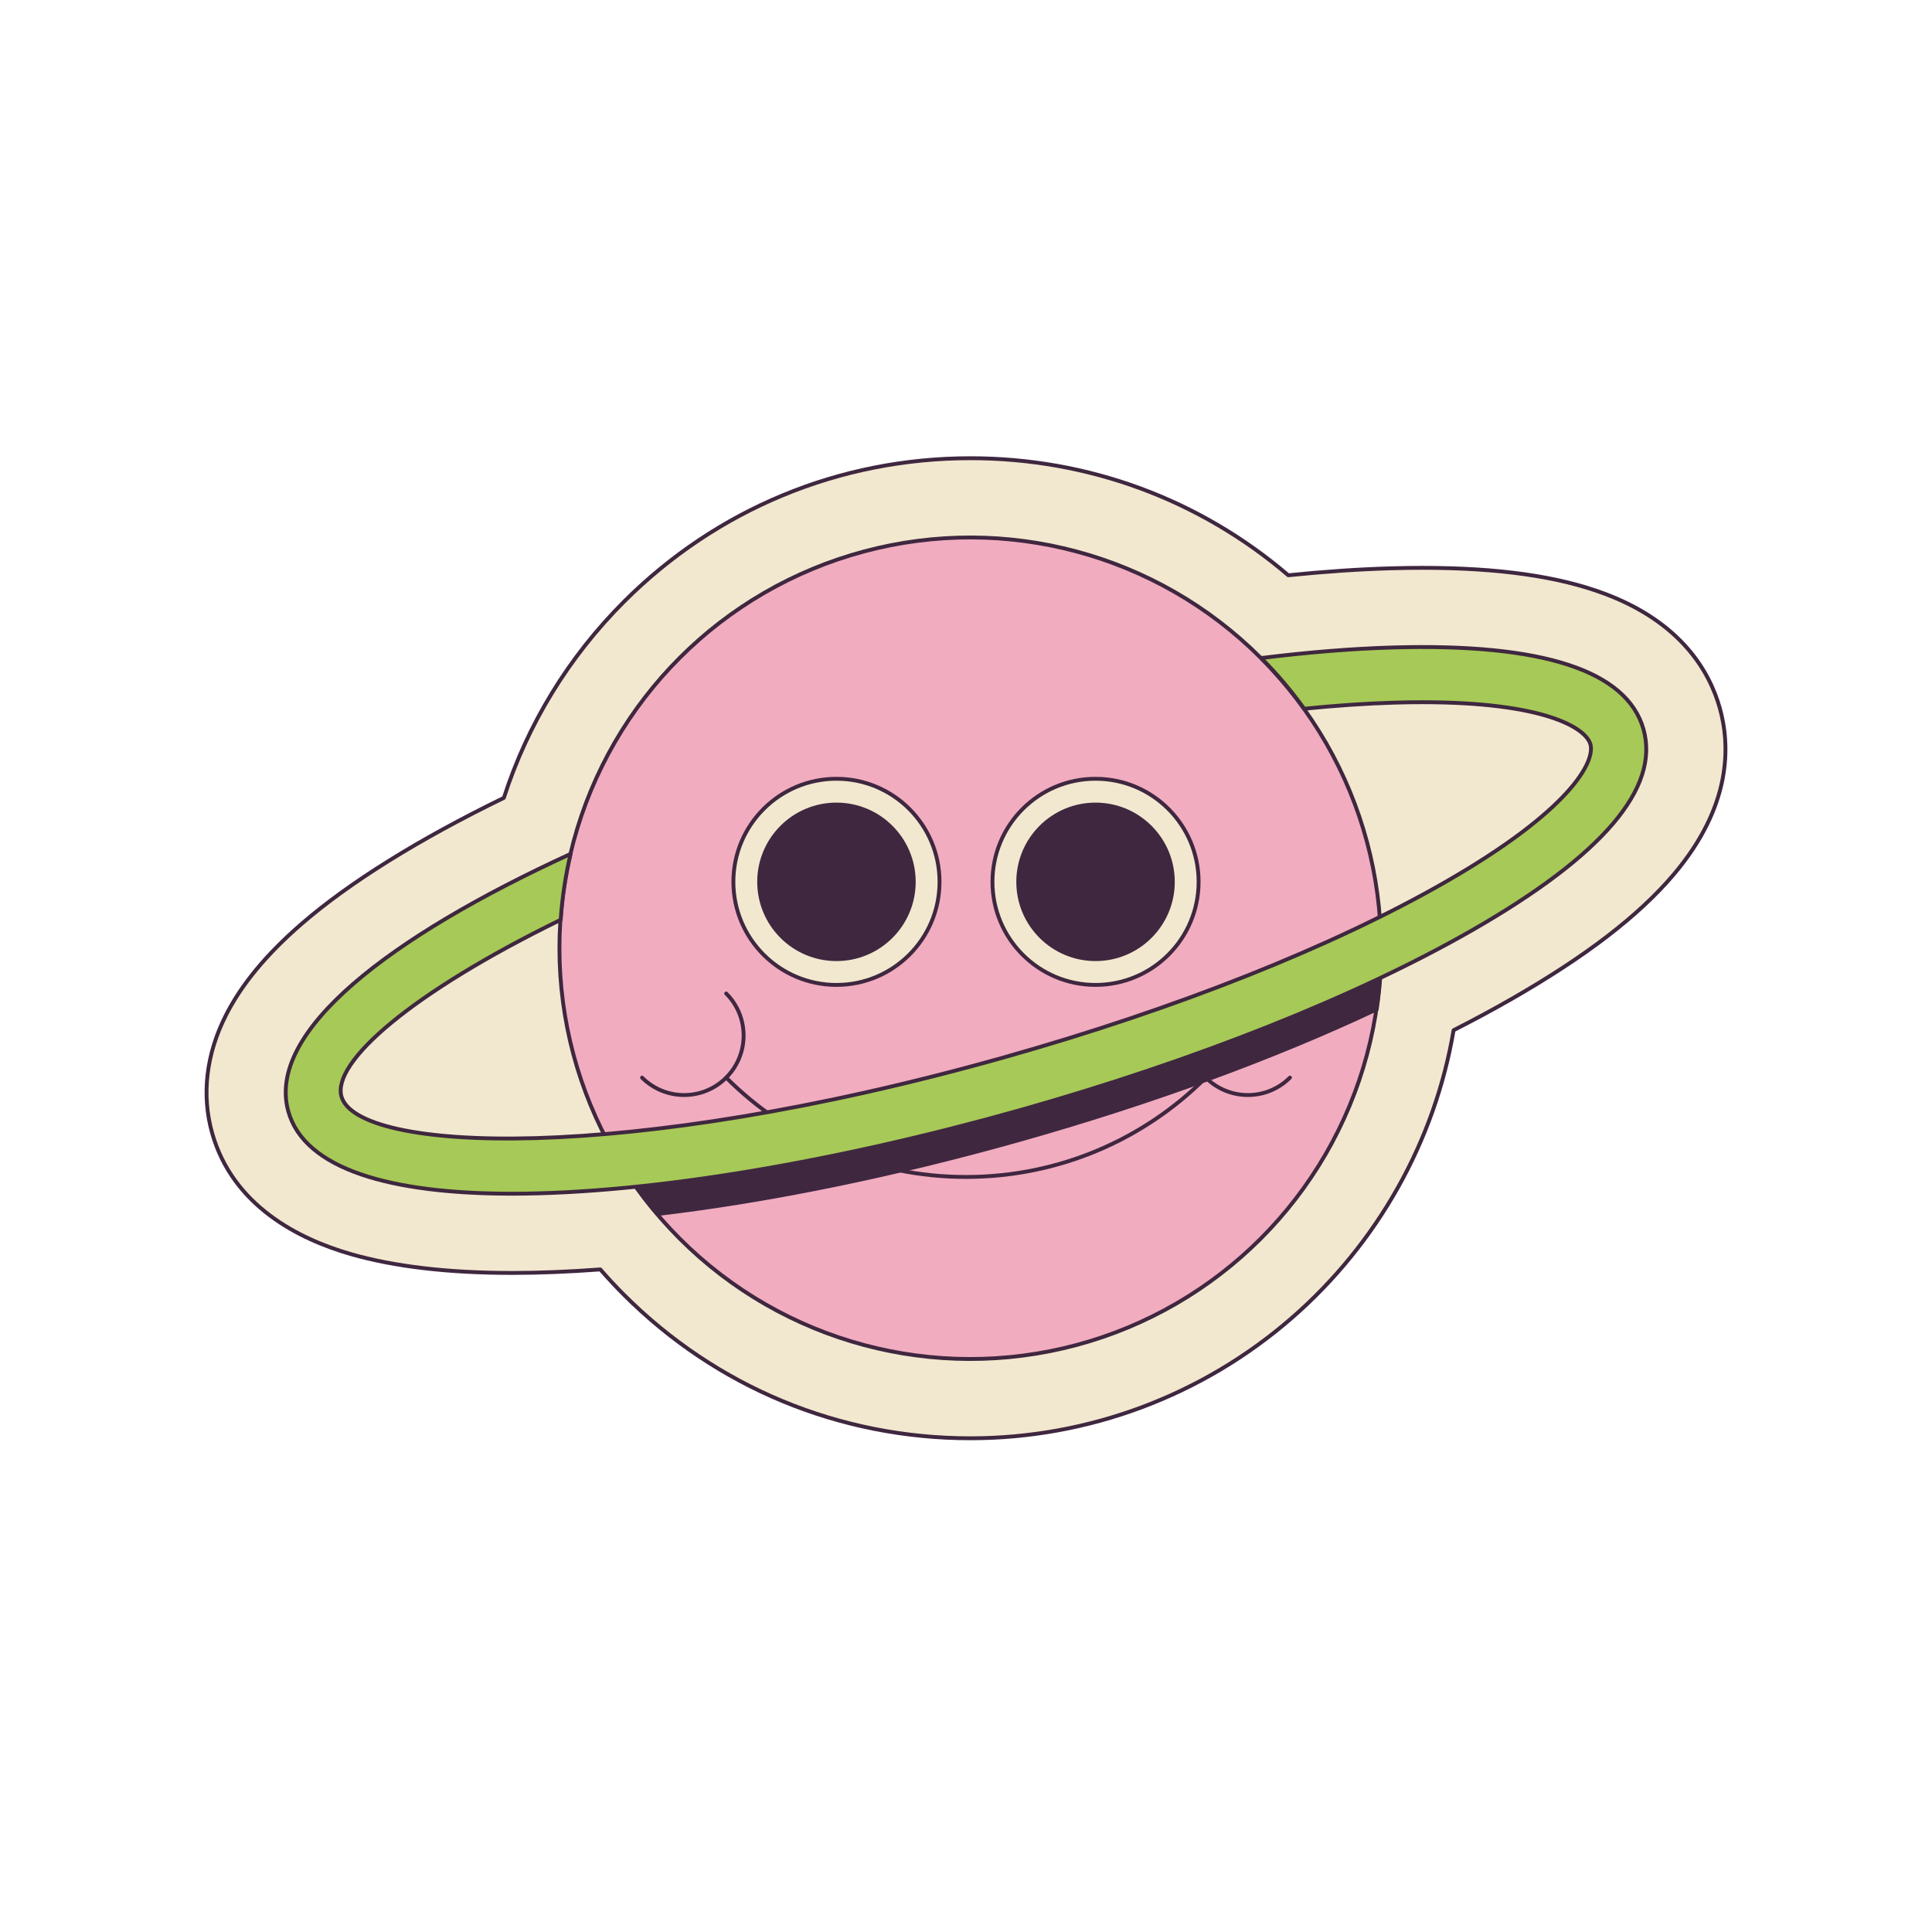
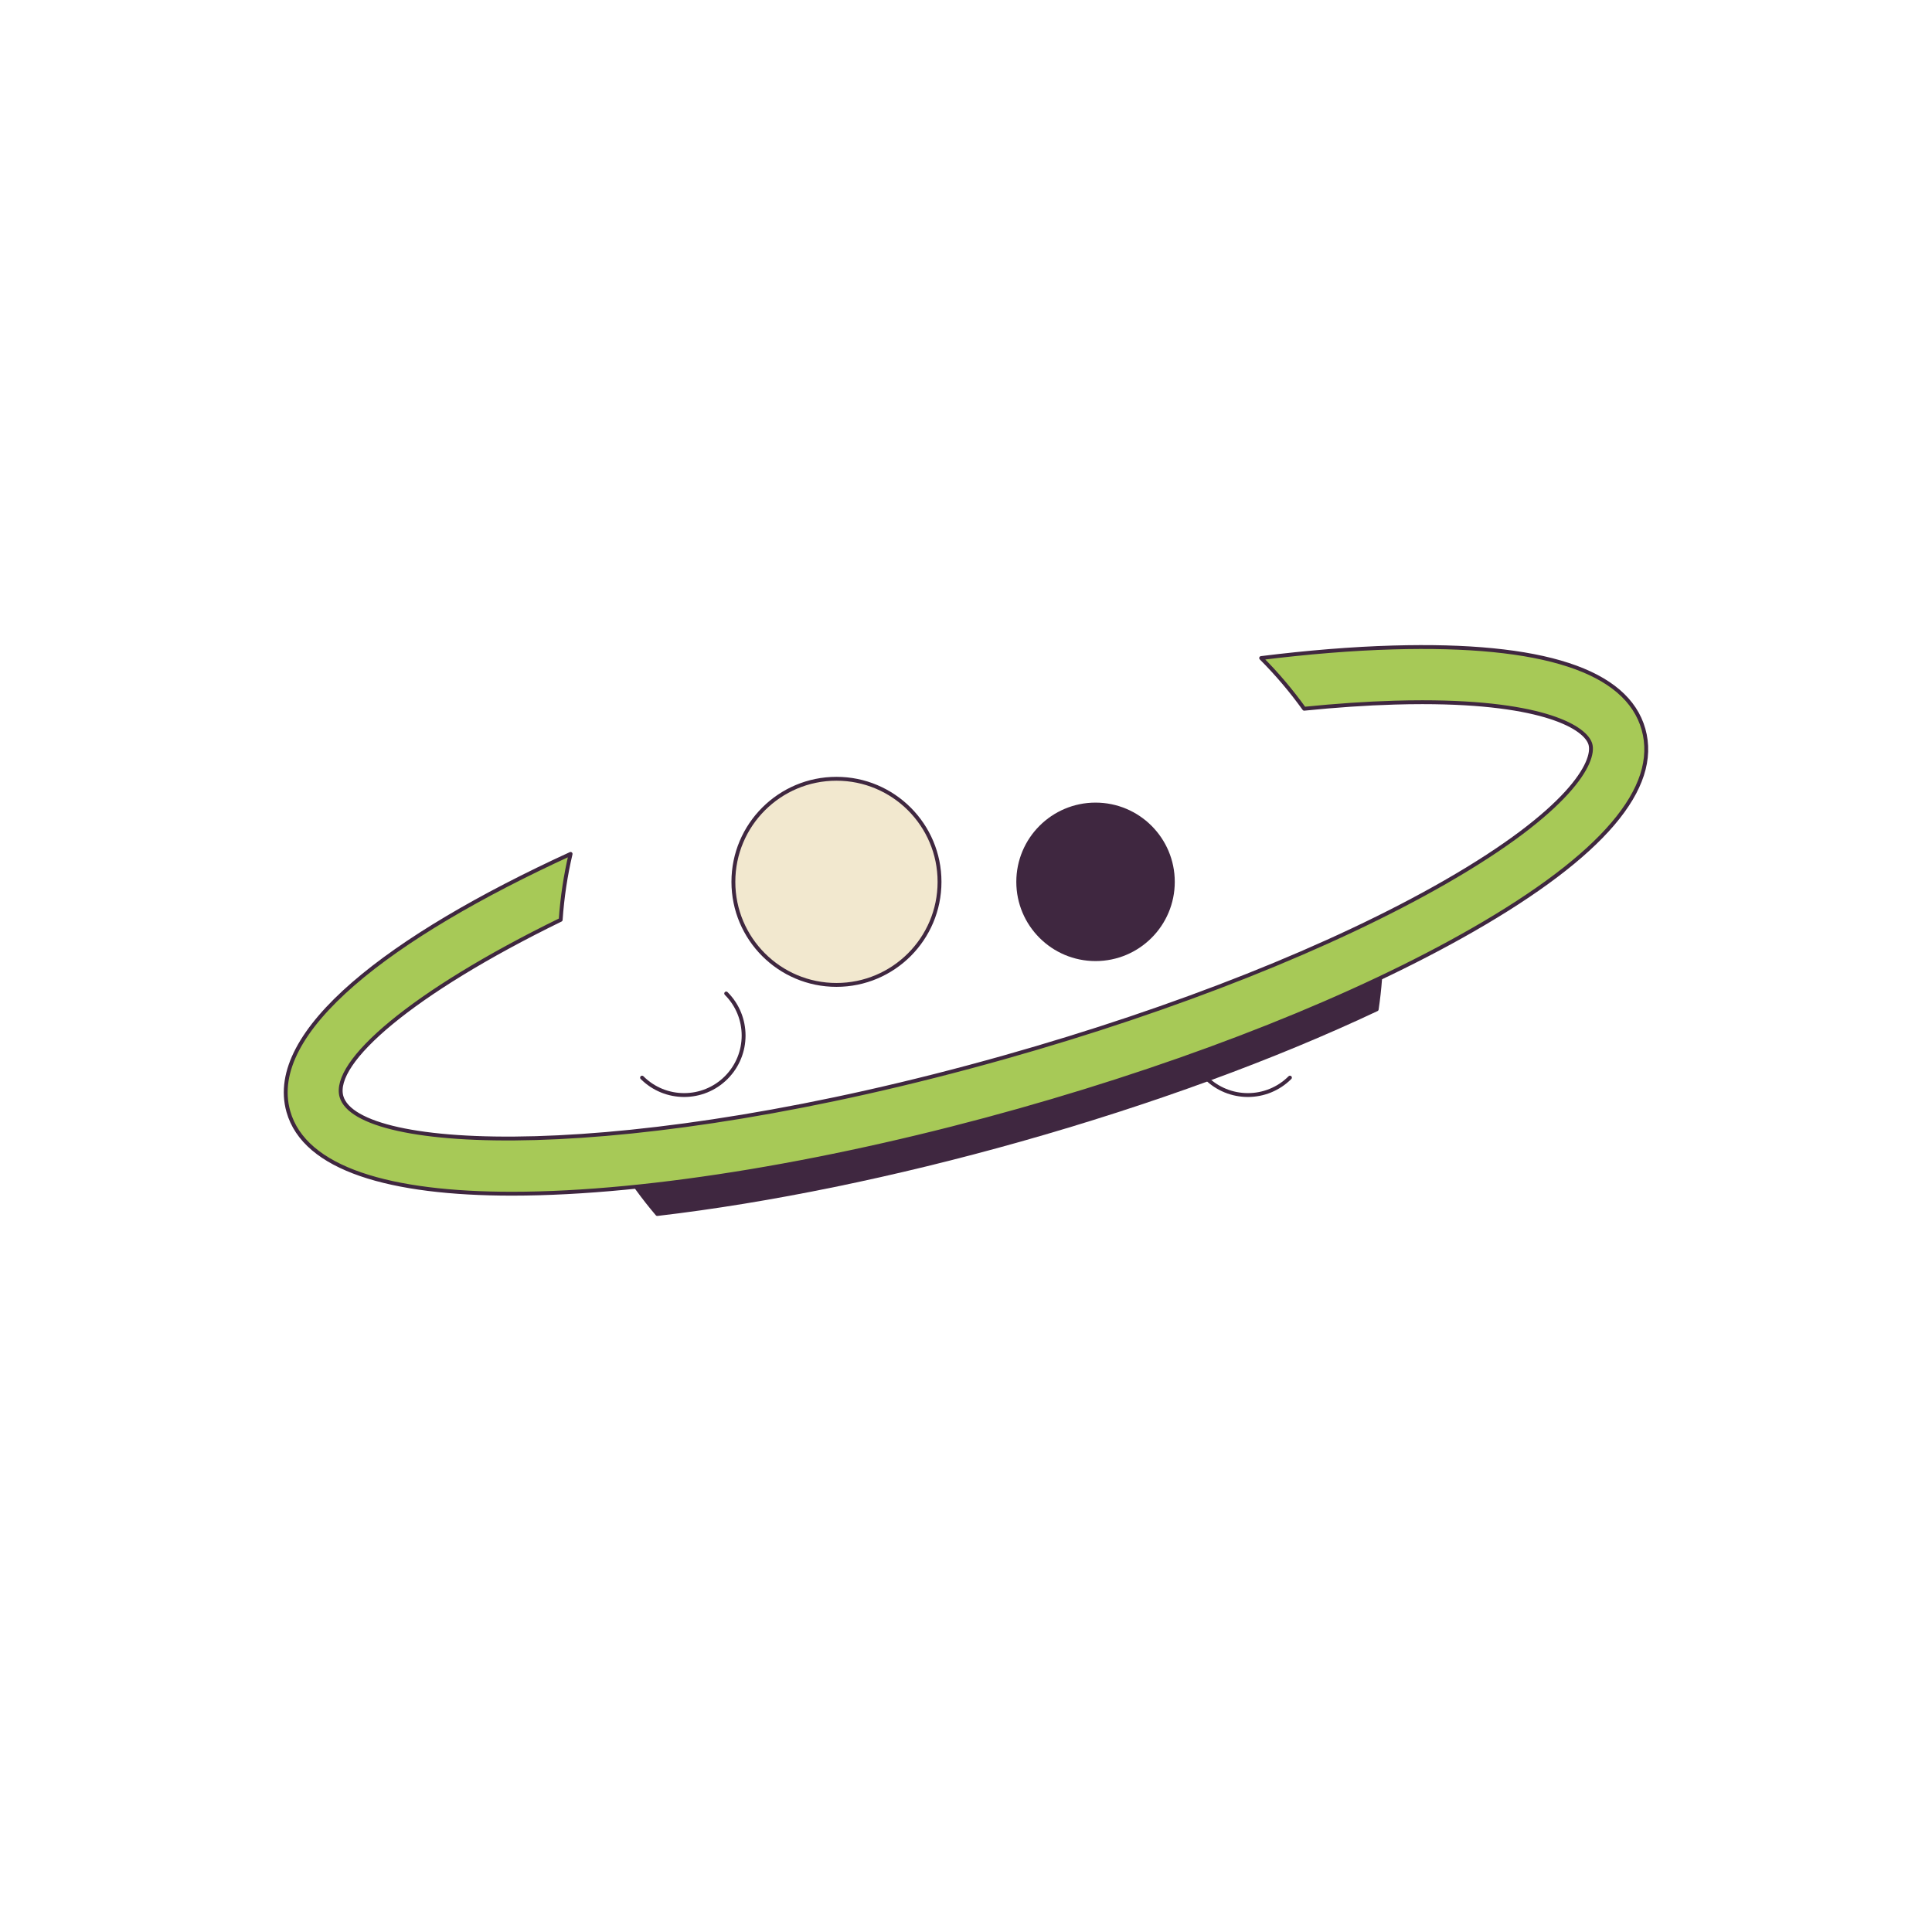
<svg xmlns="http://www.w3.org/2000/svg" enable-background="new 0 0 1000 1000" viewBox="0 0 1000 1000">
  <g stroke="#3f2740" stroke-linecap="round" stroke-linejoin="round" stroke-miterlimit="10" stroke-width="2">
-     <path d="m502.29 744.45c-67.75 0-131.45-26.38-179.35-74.29-4.21-4.21-8.29-8.59-12.22-13.11-16.19 1.21-31.49 1.82-45.7 1.82-32.98 0-61.09-3.3-83.58-9.8-26.81-7.75-61.01-24.91-71.64-62.62-5.55-19.67-3.1-40.71 7.07-60.83 8.12-16.06 20.92-31.55 39.14-47.35 24.76-21.47 60.75-43.88 104.79-65.3 12.25-38.08 33.49-72.87 62.14-101.51 47.91-47.91 111.6-74.29 179.35-74.29 60.97 0 118.68 21.38 164.53 60.59 18.66-1.91 36.4-3.12 52.94-3.6 5.62-.16 11.17-.25 16.49-.25 39.44 0 70.31 4.39 94.37 13.42 39.61 14.86 54.22 40.31 59.5 59.03 5.61 19.89 6.04 51-23.78 86.22-18.08 21.35-45.48 42.41-83.75 64.36-9.48 5.44-19.59 10.89-30.22 16.3-9.76 57.61-39.4 110.37-83.83 149-46.14 40.11-105.18 62.21-166.25 62.21z" fill="#f2e8cf" />
-     <ellipse cx="502.29" cy="490.8" fill="#f2acbf" rx="212.64" ry="212.64" transform="matrix(.707 -.707 .707 .707 -199.933 498.929)" />
    <path d="m320.8 601.64c5.77 9.43 12.28 18.34 19.4 26.73 58.18-6.78 123.62-20.33 187.49-38.34 68.15-19.22 131.92-42.61 184.89-67.61 1.54-10.31 2.35-20.86 2.35-31.6 0-.42-.03-.84-.03-1.26-54.11 26.94-121.84 52.37-194.97 72.99-76.76 21.64-144.52 33.9-199.13 39.09z" fill="#3f2740" />
-     <path d="m624.12 557.78c-31.77 31.77-75.65 51.41-124.12 51.41s-92.36-19.65-124.12-51.41" fill="none" />
    <path d="m667.67 557.78c-12.02 12.02-31.52 12.02-43.55 0-12.02-12.02-12.02-31.52 0-43.55" fill="none" />
    <path d="m375.88 514.23c12.02 12.02 12.02 31.52 0 43.55-12.02 12.02-31.52 12.02-43.55 0" fill="none" />
-     <circle cx="567.05" cy="456.44" fill="#f2e8cf" r="53.35" />
    <circle cx="432.95" cy="456.44" fill="#f2e8cf" r="53.35" />
  </g>
-   <circle cx="432.95" cy="456.44" fill="#3f2740" r="41.01" />
  <circle cx="567.05" cy="456.44" fill="#3f2740" r="41.01" />
-   <path d="m850.67 377.48c-8.56-30.35-52.18-44.59-129.71-42.35-21.11.61-44.01 2.47-68.19 5.47 8.11 8.12 15.56 16.9 22.27 26.24 16.36-1.65 32.03-2.73 46.75-3.16 5.03-.15 9.82-.22 14.4-.22 63.39 0 84.63 13.35 87 21.77 2.55 9.03-10.42 34.22-75.19 71.37-58.15 33.36-139.14 65.54-228.06 90.61-197.3 55.65-335.05 49.23-343.2 20.35-4.98-17.67 35.83-53.54 113.47-91.47.8-11.65 2.53-23.04 5.13-34.11-93.49 42.89-157.74 92-146.09 133.33 8.45 29.95 52.99 42.55 115.76 42.55 72.49 0 169.27-16.82 262.67-43.17 91.1-25.7 174.39-58.84 234.51-93.33 67.28-38.57 97.04-73.53 88.48-103.88z" style="fill:#a7c957;stroke:#3f2740;stroke-width:2;stroke-linecap:round;stroke-linejoin:round;stroke-miterlimit:10" />
+   <path d="m850.67 377.48c-8.56-30.35-52.18-44.59-129.71-42.35-21.11.61-44.01 2.47-68.19 5.47 8.11 8.12 15.56 16.9 22.27 26.24 16.36-1.65 32.03-2.73 46.75-3.16 5.03-.15 9.82-.22 14.4-.22 63.39 0 84.63 13.35 87 21.77 2.55 9.03-10.42 34.22-75.19 71.37-58.15 33.36-139.14 65.54-228.06 90.61-197.3 55.65-335.05 49.23-343.2 20.35-4.98-17.67 35.83-53.54 113.47-91.47.8-11.65 2.53-23.04 5.13-34.11-93.49 42.89-157.74 92-146.09 133.33 8.45 29.95 52.99 42.55 115.76 42.55 72.49 0 169.27-16.82 262.67-43.17 91.1-25.7 174.39-58.84 234.51-93.33 67.28-38.57 97.04-73.53 88.48-103.88" style="fill:#a7c957;stroke:#3f2740;stroke-width:2;stroke-linecap:round;stroke-linejoin:round;stroke-miterlimit:10" />
</svg>